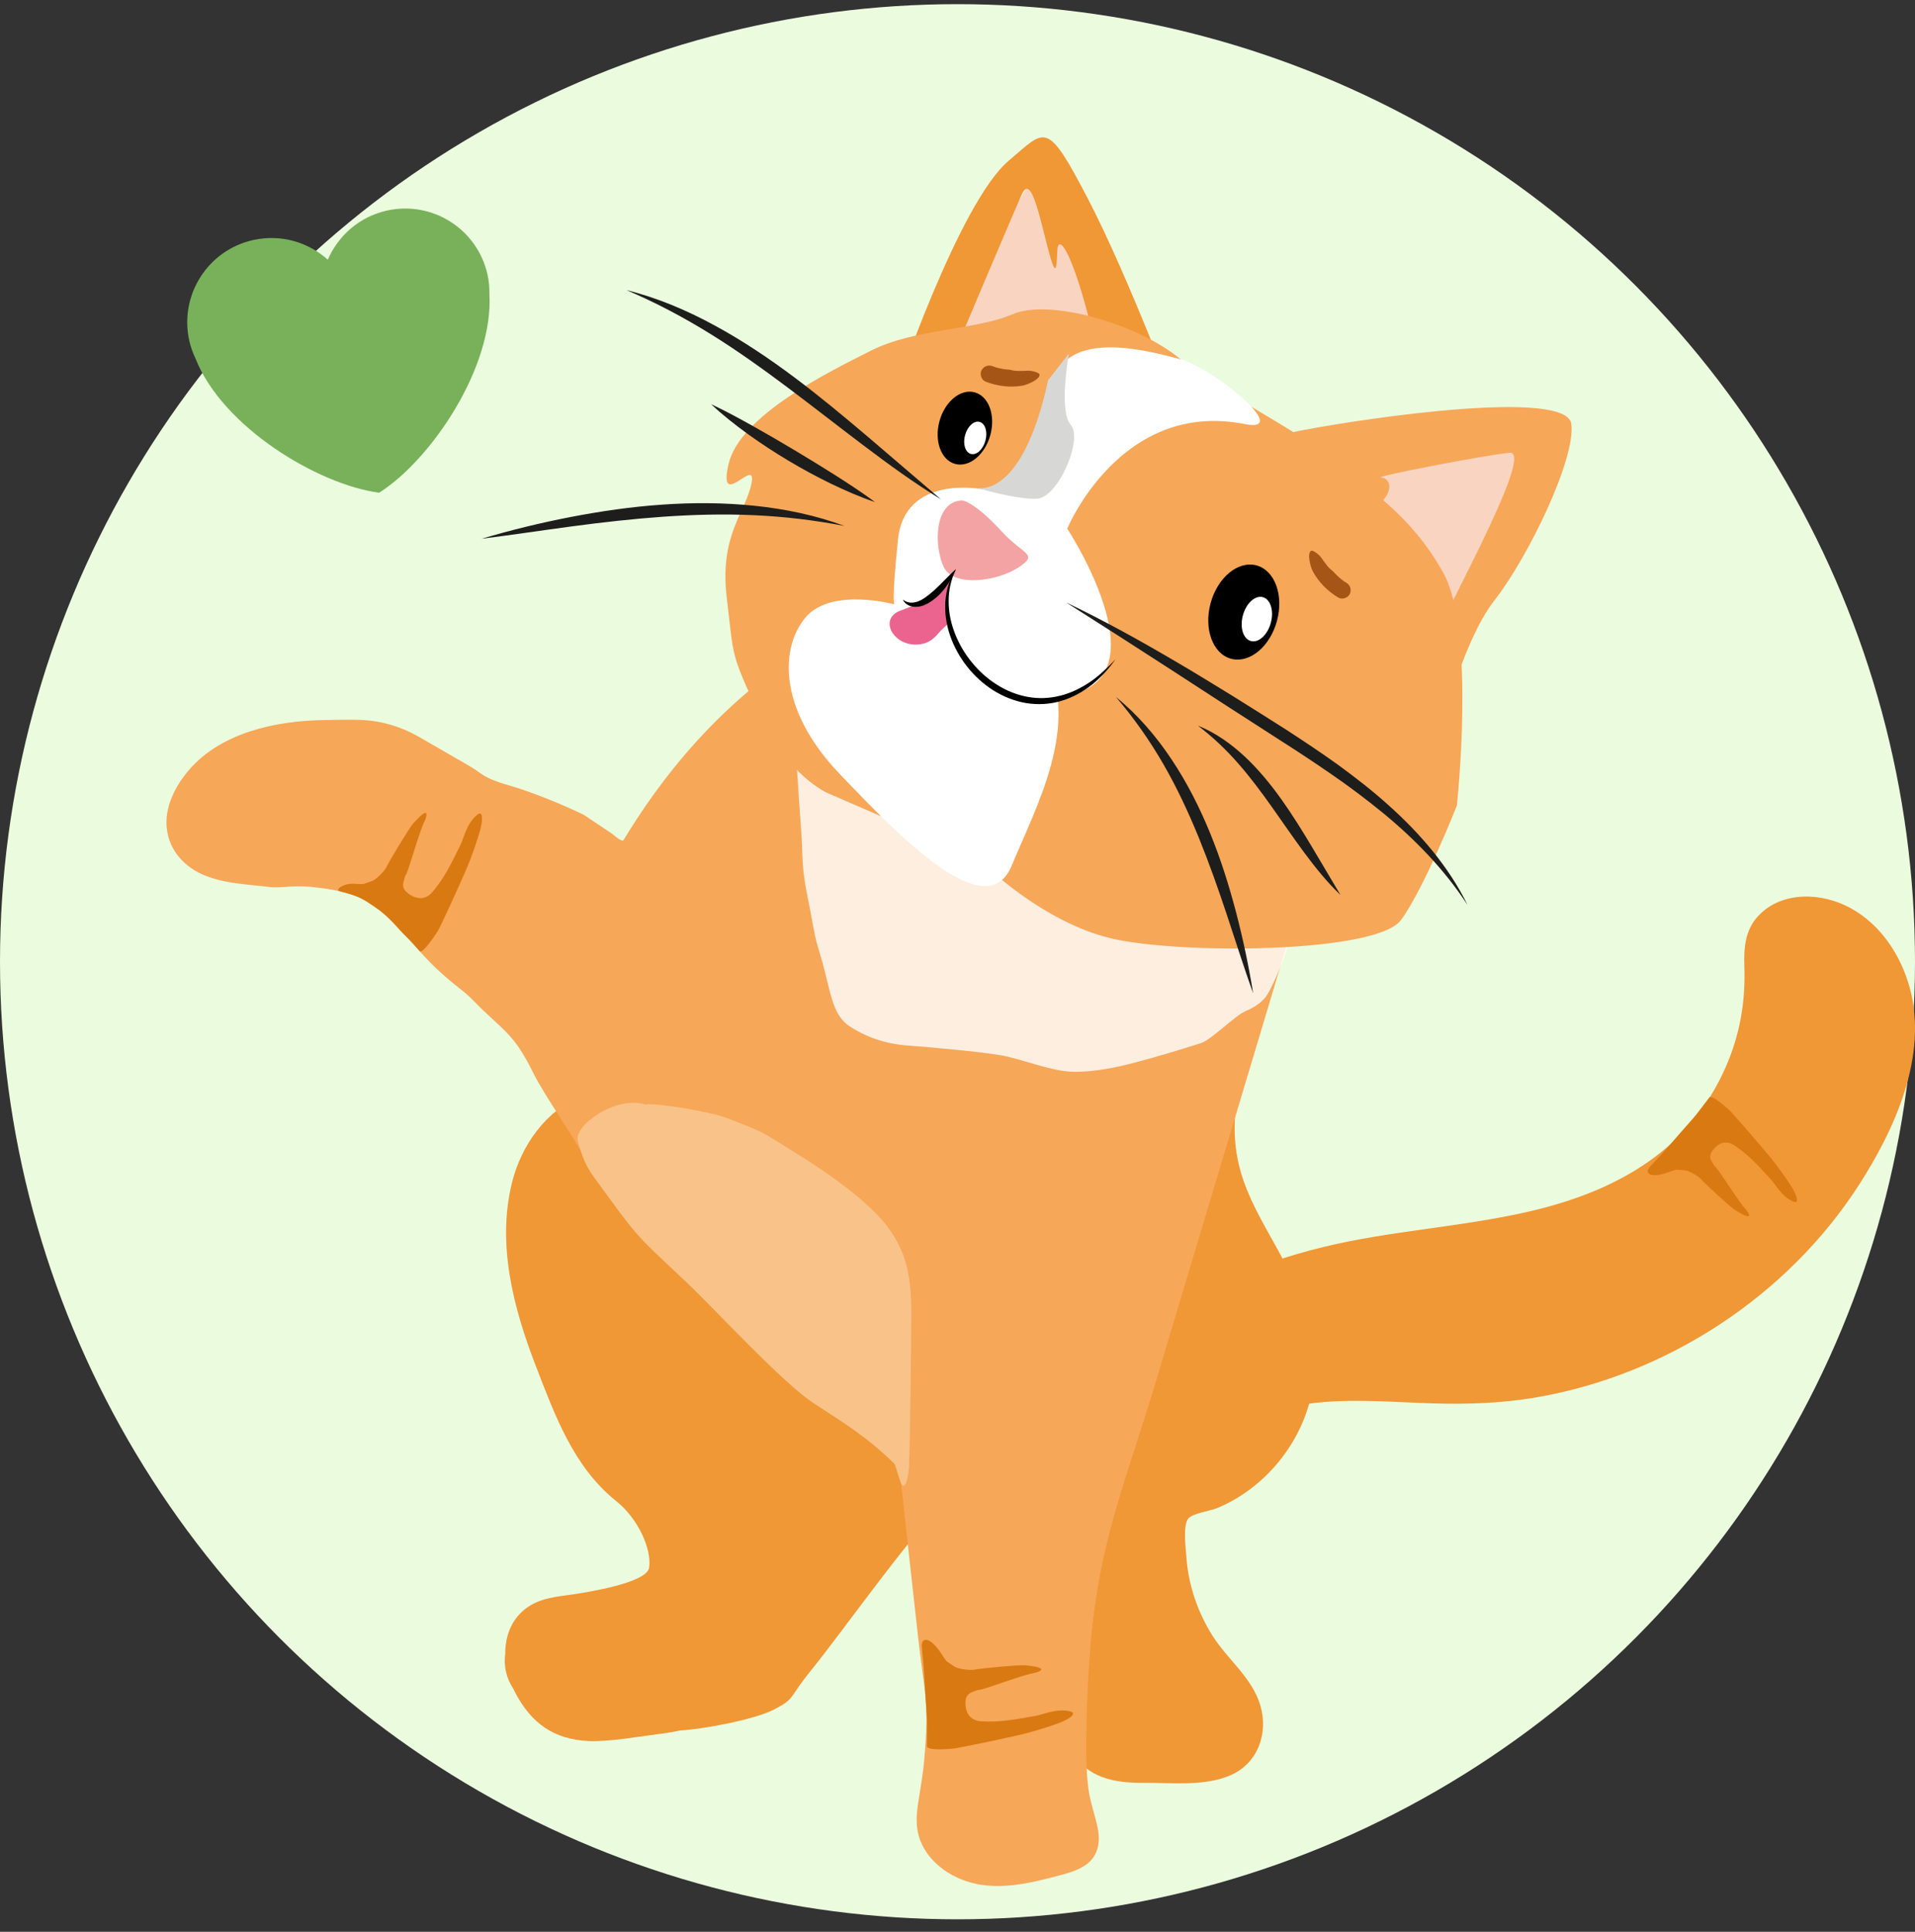
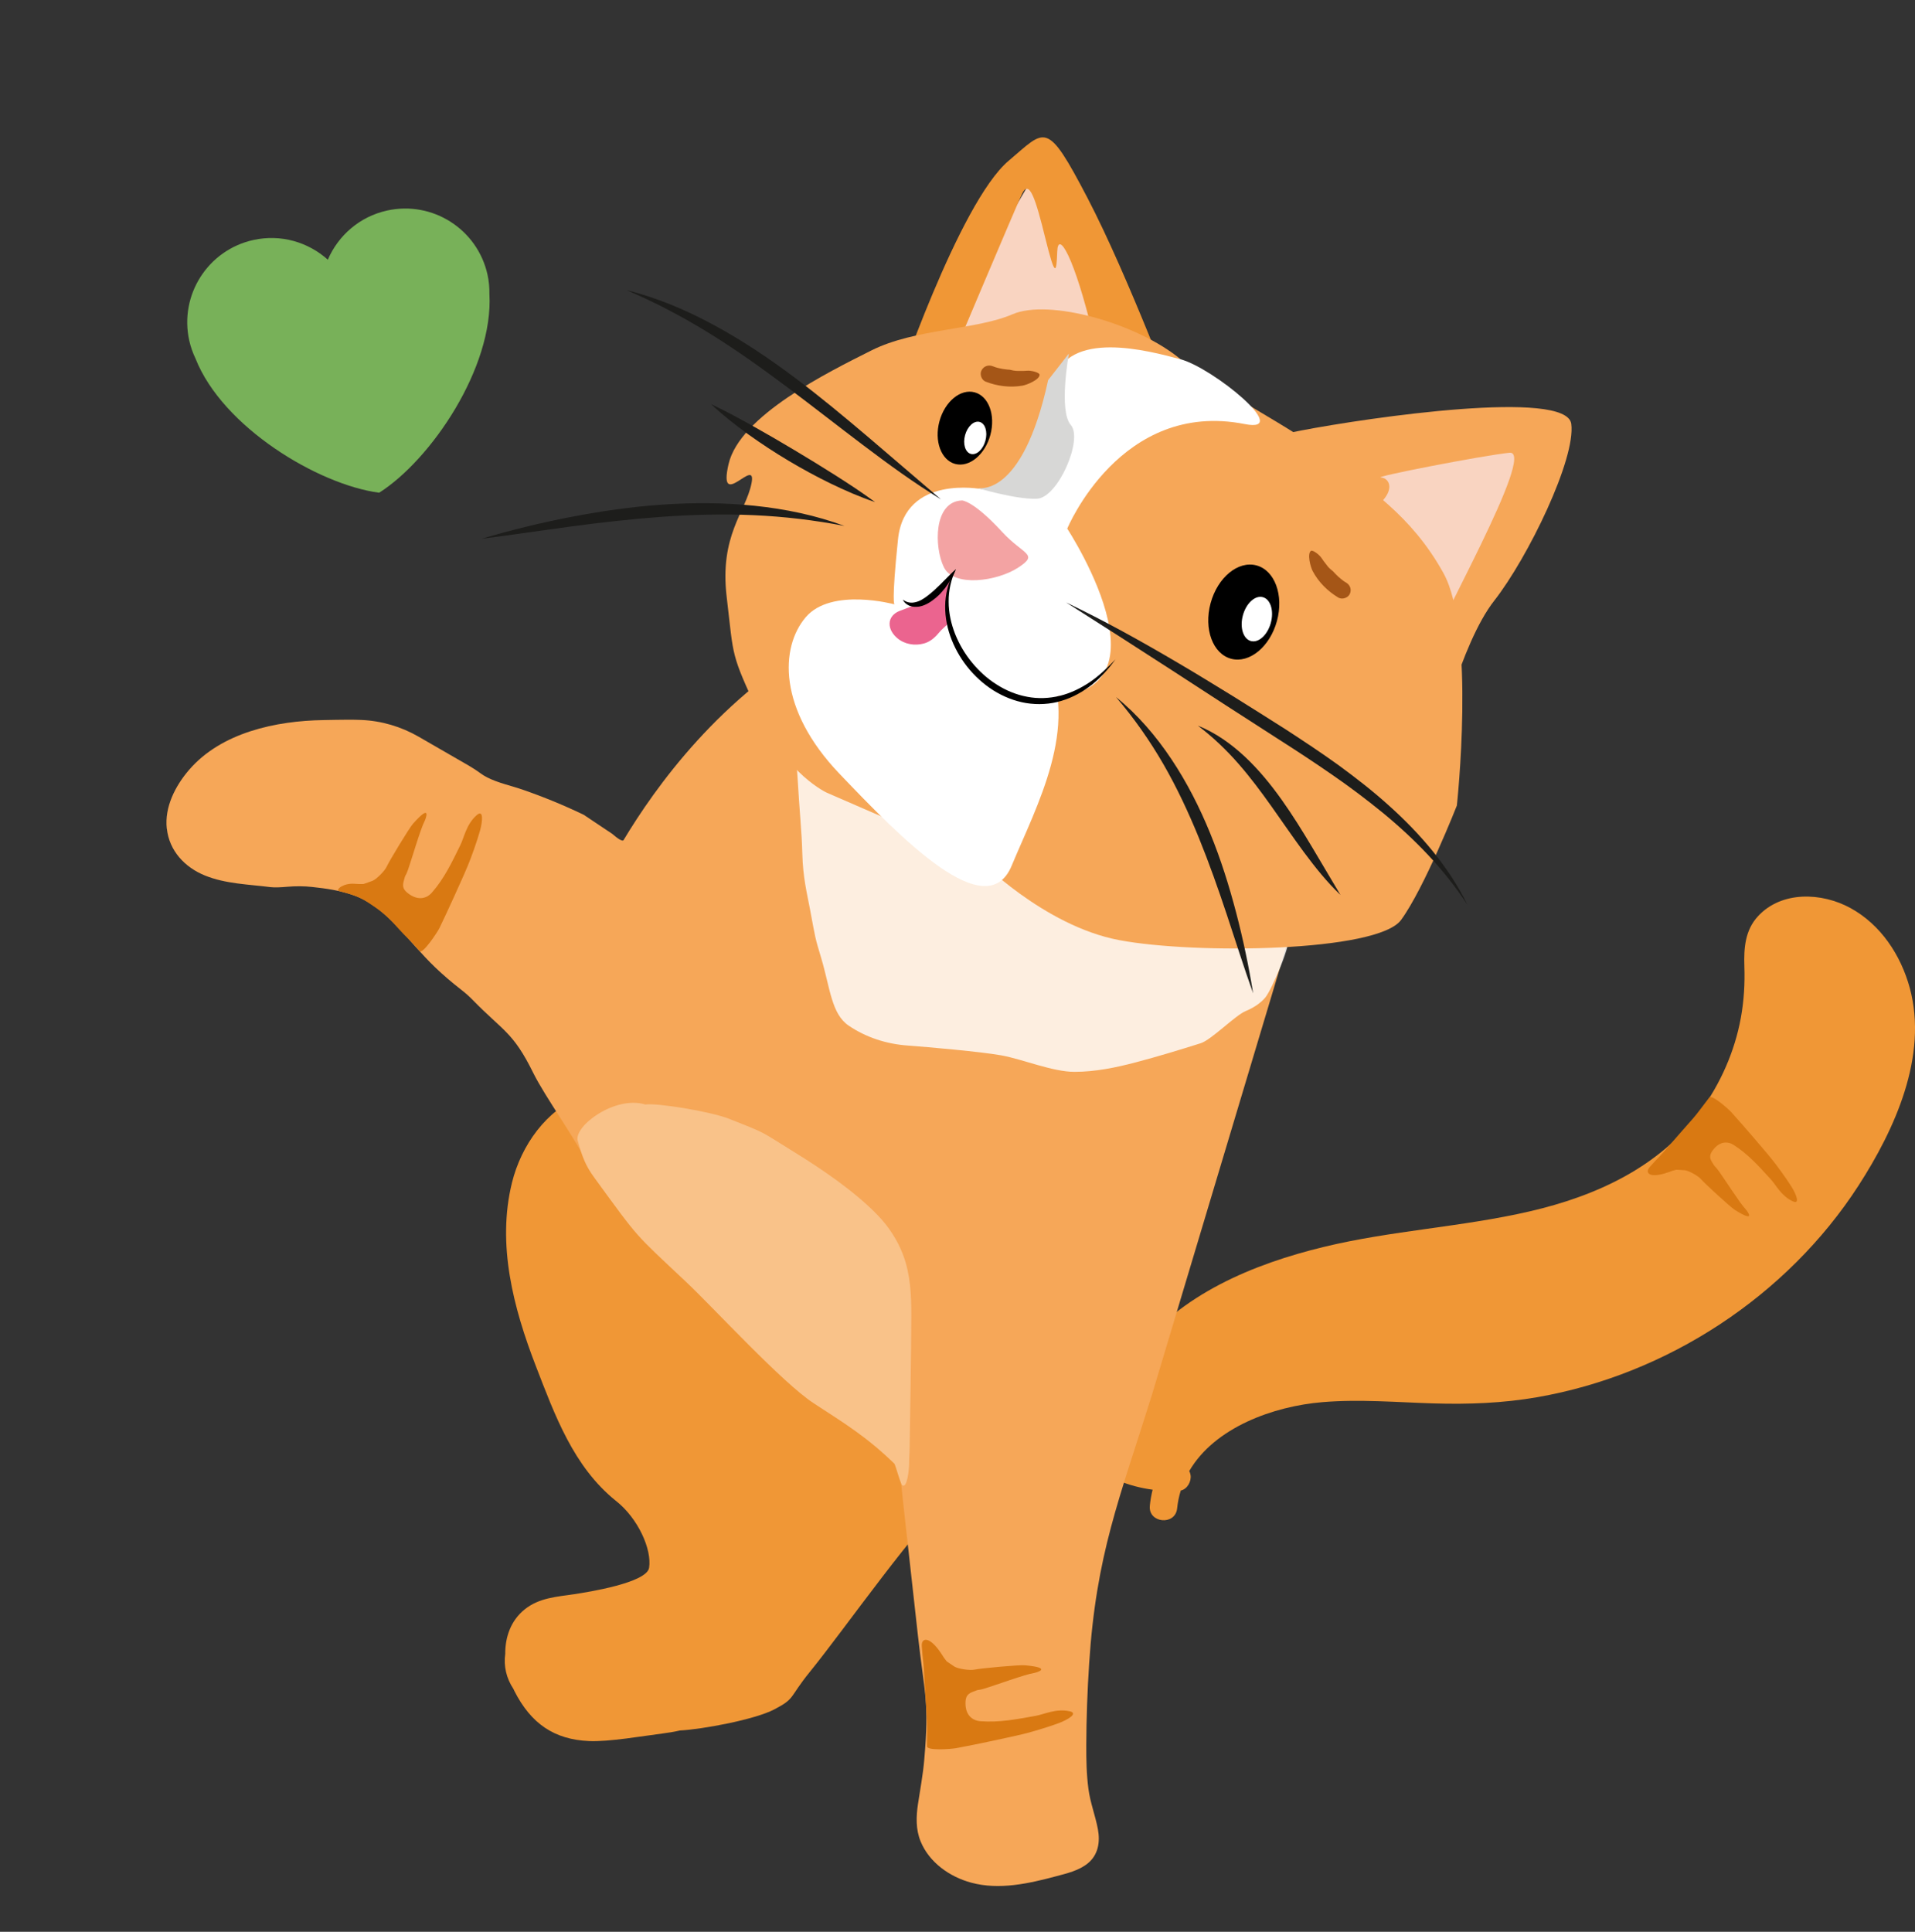
<svg xmlns="http://www.w3.org/2000/svg" width="115" height="116" viewBox="0 0 115 116" fill="none">
  <rect x="0" y="0" width="115" height="116" fill="#333333" stroke="none" />
  <g clip-path="url(#clip0_10259_11426)">
-     <circle cx="57.5" cy="57.75" r="57.5" fill="#EBFBDE" />
    <g clip-path="url(#clip1_10259_11426)">
      <path d="M69.049 90.415C69.082 90.087 69.14 89.767 69.218 89.452C67.806 89.268 66.468 88.731 65.32 87.834C65.055 87.627 64.872 87.212 65.033 86.886C65.433 86.071 65.834 85.257 66.235 84.444C66.586 83.731 66.887 82.912 67.373 82.278C67.486 82.131 67.609 82.004 67.742 81.894C67.883 81.677 68.033 81.463 68.191 81.256C70.882 77.711 75.272 75.898 79.489 74.876C83.567 73.886 87.792 73.684 91.88 72.736C95.842 71.818 99.653 70.083 102.104 66.733C103.318 65.073 104.176 63.134 104.543 61.11C104.729 60.087 104.789 59.057 104.753 58.018C104.717 56.93 104.795 55.856 105.572 55.016C106.992 53.481 109.407 53.587 111.12 54.524C112.948 55.523 114.153 57.361 114.688 59.331C115.793 63.416 113.789 67.816 111.605 71.196C107.32 77.826 100.119 82.541 92.314 83.899C90.263 84.257 88.187 84.334 86.106 84.272C83.879 84.205 81.642 84.009 79.416 84.196C76.481 84.44 72.945 85.708 71.417 88.332C71.456 88.406 71.484 88.488 71.497 88.58C71.553 88.956 71.3 89.421 70.907 89.503C70.803 89.843 70.728 90.2 70.689 90.577C70.578 91.627 68.941 91.461 69.051 90.416L69.049 90.415Z" fill="#F09736" />
      <path d="M100.197 70.387C99.067 70.788 98.745 70.442 99.076 70.071C99.657 69.414 99.519 69.628 100.211 68.823C100.549 68.428 101.185 67.712 101.672 67.156C101.961 66.826 102.067 66.652 102.645 65.905C102.801 65.705 103.797 66.593 103.969 66.783C104.173 67.009 104.377 67.24 104.578 67.47C104.984 67.931 105.382 68.397 105.78 68.864C106.168 69.319 106.03 69.157 106.412 69.621C106.716 69.993 107.294 70.795 107.589 71.269C107.853 71.693 108.134 72.36 107.649 72.132C106.959 71.806 106.661 71.162 106.331 70.805C105.622 70.031 104.994 69.32 104.117 68.754C103.747 68.517 103.282 68.539 102.901 69.013C102.671 69.3 102.639 69.487 102.794 69.752C103.065 70.212 102.91 69.896 103.224 70.329C103.542 70.77 104.511 72.286 104.828 72.61C104.895 72.678 105.538 73.502 104.187 72.655C103.91 72.483 102.358 71.052 102.149 70.808C101.979 70.601 101.387 70.282 101.165 70.268C100.882 70.251 100.756 70.241 100.663 70.24C100.504 70.278 100.35 70.327 100.198 70.387" fill="#D97912" />
-       <path d="M61.78 94.869C61.998 96.628 62.3 98.374 62.723 100.097C63.127 101.756 63.539 103.596 64.349 105.112C65.239 106.773 66.948 107.071 68.685 107.055C70.36 107.04 72.344 107.284 73.914 106.59C75.546 105.869 76.175 104.075 75.689 102.415C75.194 100.732 73.705 99.644 72.8 98.2C71.917 96.793 71.359 95.162 71.247 93.504C71.212 92.981 71.023 91.631 71.353 91.192C71.59 90.875 72.693 90.724 73.097 90.556C75.911 89.382 78.085 86.765 78.74 83.799C79.467 80.514 78.132 77.557 76.563 74.736C75.768 73.306 74.931 71.883 74.489 70.297C73.977 68.465 74.053 66.577 74.594 64.765C74.944 63.594 73.793 62.888 72.873 63.108C72.504 62.867 72.025 62.826 71.536 63.17C68.325 65.423 66.379 68.768 64.887 72.307C63.303 76.064 62.289 80.004 61.785 84.046C61.337 87.636 61.331 91.28 61.779 94.87L61.78 94.869Z" fill="#F09736" />
      <path d="M30.341 99.317C30.334 98.304 30.672 97.314 31.507 96.641C32.377 95.939 33.433 95.884 34.495 95.725C35.307 95.603 38.834 95.046 38.979 94.145C39.155 93.051 38.327 91.167 36.967 90.107C34.433 88.06 33.319 84.972 32.178 82.027C30.833 78.546 29.83 74.739 30.744 71.021C31.302 68.758 32.822 66.651 34.905 65.836C34.94 65.554 35.031 65.266 35.171 64.959C35.35 64.572 35.938 64.221 36.368 64.277C42.295 65.068 47.129 68.542 51.467 72.428C55.237 75.809 58.969 79.713 59.971 84.764C60.327 85.013 60.543 85.437 60.592 85.905C60.9 88.948 59.722 87.388 57.616 89.288C54.981 91.672 50.859 97.653 48.621 100.408C47.364 101.957 47.777 101.979 46.495 102.647C45.314 103.264 42.156 103.845 40.828 103.912C40.498 103.989 40.159 104.045 39.807 104.09C38.612 104.241 36.578 104.6 35.373 104.547C33.291 104.456 31.893 103.51 30.893 101.547C30.87 101.502 30.85 101.455 30.829 101.41C30.406 100.776 30.238 100.034 30.341 99.316V99.317Z" fill="#F09736" />
      <path d="M10.02 49.759C10.167 51.091 11.092 52.081 12.313 52.575C13.555 53.077 14.925 53.102 16.238 53.269C16.495 53.3 16.855 53.283 17.254 53.248C17.747 53.206 18.245 53.206 18.736 53.259C19.575 53.35 20.41 53.467 21.208 53.749C22.235 54.111 23.062 54.812 23.803 55.584C24.592 56.408 25.306 57.294 26.127 58.083C26.623 58.556 27.143 59.001 27.684 59.421C27.93 59.611 28.164 59.815 28.38 60.037C30.224 61.933 30.801 61.948 32.023 64.426C32.735 65.87 34.565 68.375 35.346 69.994C36.041 71.431 38.431 72.778 39.647 74.268C41.788 76.889 43.112 78.633 45.904 80.548C47.414 81.583 48.439 83.499 49.947 84.536C50.705 85.056 51.463 85.572 52.221 86.093C52.819 86.508 53.426 86.954 53.744 87.628C54.09 88.368 54.127 89.233 54.215 90.031C54.314 90.924 54.412 91.816 54.512 92.709C54.715 94.541 54.92 96.375 55.123 98.207C55.518 101.765 55.814 102.092 55.503 105.675C55.426 106.57 55.26 107.444 55.126 108.331C55.014 109.089 54.989 109.848 55.285 110.572C55.803 111.834 57.025 112.698 58.318 113.048C60 113.507 61.787 113.101 63.424 112.665C64.083 112.488 64.788 112.327 65.328 111.887C65.958 111.369 66.074 110.599 65.93 109.835C65.777 109.019 65.472 108.251 65.363 107.421C65.247 106.553 65.231 105.673 65.234 104.799C65.24 103.16 65.299 101.523 65.406 99.89C65.832 93.312 67.209 90.056 69.175 83.761L77.759 55.128C77.764 55.119 77.755 56.346 77.759 56.338C78.154 55.985 77.195 55.923 77.101 55.418C76.983 54.789 76.443 56.421 75.877 56.192C75.26 55.941 74.568 55.894 73.916 55.786C73.126 55.658 72.339 55.513 71.556 55.351C68.48 54.715 67.667 54.193 64.736 53.067C63.441 52.568 61.382 51.455 60.26 50.625C59.187 49.835 58.451 50.025 57.977 48.794C57.469 47.47 56.347 51.781 56.199 50.376C56.031 48.778 56.007 47.168 56.057 45.56C56.159 42.299 56.503 39.039 56.769 35.786C56.804 35.368 56.251 35.212 55.982 35.464C54.578 36.76 52.868 37.678 51.11 38.414C47.855 39.777 53.832 36.03 49.681 38.267C43.272 41.719 39.319 47.332 37.45 50.44C37.379 50.56 37.061 50.328 36.766 50.071L35.049 48.923C33.858 48.352 32.632 47.848 31.382 47.416C30.686 47.175 29.923 47.019 29.263 46.685C29.097 46.601 28.978 46.524 28.859 46.437C28.636 46.275 28.407 46.121 28.166 45.983L25.147 44.241C24.093 43.632 22.906 43.28 21.688 43.231C21.442 43.222 21.195 43.217 20.948 43.217C20.44 43.217 19.929 43.232 19.427 43.239C16.575 43.282 13.285 43.983 11.35 46.234C10.527 47.192 9.873 48.462 10.015 49.756L10.02 49.759Z" fill="#F6A758" />
      <path d="M56.546 99.325C55.831 98.226 55.317 98.312 55.356 98.856C55.421 99.815 55.444 99.537 55.507 100.699C55.537 101.268 55.609 102.316 55.66 103.124C55.69 103.604 55.665 103.825 55.667 104.861C55.667 105.14 57.135 105.026 57.413 104.974C57.742 104.913 58.076 104.846 58.407 104.781C59.071 104.648 59.731 104.506 60.392 104.362C61.037 104.224 60.809 104.271 61.453 104.123C61.969 103.999 63.013 103.685 63.589 103.467C64.105 103.272 64.799 102.877 64.222 102.754C63.401 102.581 62.706 102.944 62.179 103.035C61.038 103.239 60.013 103.443 58.867 103.354C58.385 103.315 57.994 102.988 57.98 102.319C57.972 101.916 58.07 101.731 58.385 101.603C58.931 101.382 58.583 101.555 59.148 101.386C59.721 101.213 61.587 100.533 62.083 100.463C62.187 100.448 63.301 100.156 61.553 99.997C61.196 99.962 58.879 100.181 58.532 100.255C58.244 100.322 57.512 100.208 57.311 100.072C57.052 99.899 56.935 99.824 56.852 99.763C56.74 99.625 56.638 99.478 56.545 99.325" fill="#D97912" />
      <path d="M21.299 53.07C20.636 53.013 20.139 53.418 20.357 53.504C21.578 53.828 21.67 53.891 22.586 54.518C23.074 54.852 23.509 55.273 24.009 55.846C24.327 56.209 24.547 56.347 25.198 57.109C25.38 57.321 26.272 55.974 26.394 55.72C26.539 55.419 26.683 55.114 26.824 54.81C27.11 54.199 27.386 53.587 27.661 52.973C27.93 52.375 27.834 52.586 28.093 51.982C28.299 51.496 28.662 50.473 28.825 49.882C28.974 49.353 29.062 48.564 28.622 48.952C27.996 49.507 27.879 50.278 27.641 50.755C27.132 51.789 26.69 52.732 25.939 53.596C25.622 53.96 25.125 54.079 24.575 53.694C24.244 53.461 24.152 53.275 24.234 52.946C24.378 52.378 24.312 52.758 24.509 52.205C24.707 51.644 25.261 49.747 25.497 49.308C25.546 49.216 25.971 48.15 24.807 49.457C24.568 49.723 23.374 51.707 23.227 52.029C23.111 52.299 22.586 52.817 22.355 52.898C22.062 53.003 21.932 53.052 21.834 53.082C21.656 53.092 21.477 53.086 21.297 53.07" fill="#D97912" />
      <path opacity="0.81" d="M76.006 59.874C75.693 60.254 75.251 60.528 74.8 60.715C74.178 60.971 72.748 62.44 72.107 62.643C70.813 63.052 69.513 63.447 68.201 63.792C67.004 64.108 65.771 64.36 64.527 64.361C63.2 64.362 61.413 63.6 60.12 63.37C58.861 63.147 55.771 62.876 54.503 62.782C53.244 62.691 52.023 62.301 50.974 61.593C49.923 60.884 49.859 59.343 49.307 57.501C48.931 56.249 48.981 56.405 48.644 54.608C48.458 53.618 48.219 52.697 48.182 51.279C48.145 49.872 48.024 48.929 47.888 46.586C47.76 44.352 46.858 41.696 48.672 39.979C48.718 39.935 48.767 39.907 48.815 39.885C48.862 39.816 48.921 39.758 48.985 39.722C49.248 39.578 49.519 39.701 49.682 39.924C50.062 40.449 50.458 40.962 50.865 41.47C52.525 43.532 54.382 45.437 56.402 47.153C58.488 48.924 60.761 50.461 63.136 51.823C65.617 53.246 68.201 54.484 70.809 55.656C72.102 56.236 73.535 55.536 74.834 56.098C75.397 56.344 77.108 55.454 77.392 56.05C77.633 56.559 76.349 59.455 76.002 59.875L76.006 59.874Z" fill="white" />
      <path d="M38.757 66.324C36.933 65.762 34.444 67.627 34.695 68.504C34.978 69.489 35.15 69.976 35.706 70.737C38.443 74.493 38.052 74.007 41.213 76.986C42.847 78.526 46.978 83.031 48.859 84.259C50.725 85.48 52.009 86.245 53.703 87.885C53.786 87.965 54.088 89.2 54.203 89.201C54.474 89.338 54.588 88.304 54.594 87.905C54.601 87.265 54.617 87.534 54.626 86.895C54.66 84.264 54.719 81.634 54.726 79.001C54.729 77.78 54.673 76.517 54.236 75.361C53.899 74.465 53.372 73.66 52.705 72.968C51.352 71.564 49.393 70.227 47.751 69.215C45.579 67.877 46.148 68.117 43.798 67.187C42.619 66.721 39.35 66.213 38.759 66.324" fill="#F9C289" />
      <path d="M85.591 39.672C85.591 39.672 91.294 31.356 91.498 28.912C91.702 26.466 91.114 25.589 91.114 25.589L75.012 31.438" fill="#F9D4C1" />
      <path d="M77.799 36.161C77.799 36.161 79.281 32.382 81.671 31.068C84.062 29.755 83.513 28.693 82.93 28.674C82.346 28.654 88.968 27.363 90.645 27.186C92.323 27.008 86.104 37.844 85.589 39.672C85.074 41.502 86.246 44.883 86.246 44.883C86.246 44.883 87.698 38.664 89.728 36.075C91.758 33.485 94.639 27.548 94.358 25.451C94.078 23.355 82.27 25.057 78.139 25.85C74.009 26.643 71.18 27.479 68.238 28.194C65.297 28.91 63.572 31.094 63.572 31.094" fill="#F6A758" />
      <path d="M54.799 23.031L62.53 9.777L67.758 24.162" fill="#F9D4C1" />
      <path d="M53.709 23.68C53.709 23.68 57.577 12.174 60.579 9.647C62.8 7.776 62.832 7.148 65.3 11.874C67.768 16.602 70.822 24.77 70.822 24.77L67.758 24.162C67.758 24.162 66.796 24.959 65.655 20.178C64.514 15.396 63.533 13.8 63.489 15.106C63.445 16.412 63.368 16.71 62.777 14.316C62.187 11.923 61.806 10.715 61.368 11.66C60.929 12.605 57.111 21.656 57.111 21.656L53.71 23.68H53.709Z" fill="#F09736" />
      <path d="M58.721 51.539C58.721 51.539 62.652 55.592 67.212 56.453C71.772 57.314 82.731 57.164 84.137 55.241C85.543 53.317 87.488 48.371 87.488 48.371C87.488 48.371 88.626 37.936 86.682 34.414C84.737 30.892 82.135 29.349 79.862 27.483C77.588 25.617 73.516 23.743 70.898 21.573C68.279 19.403 62.986 17.924 60.804 18.871C58.621 19.818 54.947 19.728 52.332 21.042C49.718 22.356 44.421 24.957 43.751 27.87C43.082 30.784 45.476 27.305 45.128 29.031C44.78 30.758 43.199 32.136 43.64 35.854C44.081 39.575 43.858 39.154 45.561 42.851C47.265 46.548 49.669 47.608 49.669 47.608" fill="#F6A758" />
      <path d="M61.385 41.716C71.505 43.048 64.09 31.743 64.09 31.743C64.09 31.743 67.294 23.99 74.749 25.464C77.655 26.039 72.857 22.099 70.898 21.575C68.939 21.05 64.112 19.747 63.254 22.909C62.397 26.072 61.76 29.211 58.958 29.373C58.958 29.373 54.333 28.468 53.927 32.386C53.521 36.303 53.716 36.29 53.716 36.29C53.716 36.29 49.925 35.256 48.386 37.062C46.846 38.868 46.701 42.574 50.406 46.455C54.109 50.335 59.241 55.623 60.753 51.984C62.266 48.345 64.842 43.685 62.827 39.494" fill="white" />
      <path d="M64.189 21.229C64.189 21.229 63.56 24.671 64.306 25.523C65.052 26.374 63.535 29.897 62.266 29.949C60.997 30.001 58.647 29.289 58.647 29.289C58.647 29.289 61.364 30.099 62.943 22.825L64.189 21.229Z" fill="#D7D7D6" />
      <path d="M57.772 30.051C57.772 30.051 58.451 30.058 60.176 31.935C61.458 33.331 62.419 33.252 61.143 34.084C59.867 34.916 57.277 35.267 56.684 34.065C56.092 32.863 56.05 30.112 57.772 30.051Z" fill="#F3A3A3" />
      <path d="M76.684 37.287C77.104 35.739 76.552 34.245 75.452 33.951C74.351 33.656 73.119 34.672 72.699 36.22C72.279 37.769 72.831 39.262 73.931 39.557C75.032 39.851 76.264 38.835 76.684 37.287Z" fill="black" />
      <path d="M59.473 26.117C59.795 24.93 59.372 23.784 58.527 23.558C57.683 23.332 56.737 24.111 56.416 25.298C56.093 26.486 56.517 27.631 57.361 27.858C58.206 28.084 59.151 27.304 59.473 26.117Z" fill="black" />
      <path d="M76.316 37.4C76.514 36.672 76.298 35.982 75.835 35.858C75.371 35.734 74.836 36.223 74.638 36.951C74.441 37.678 74.657 38.369 75.12 38.493C75.583 38.617 76.119 38.127 76.316 37.4Z" fill="white" />
      <path d="M59.177 26.459C59.321 25.928 59.164 25.424 58.826 25.334C58.489 25.244 58.098 25.601 57.954 26.132C57.81 26.663 57.967 27.167 58.305 27.257C58.643 27.347 59.033 26.99 59.177 26.459Z" fill="white" />
      <path d="M88.126 54.337C86.739 52.206 84.967 50.39 83.024 48.793C82.047 47.998 81.042 47.239 80 46.523C78.962 45.804 77.905 45.108 76.836 44.427L73.633 42.364L70.439 40.289C68.308 38.908 66.171 37.538 64.021 36.176C66.321 37.274 68.549 38.513 70.742 39.806C71.841 40.447 72.921 41.119 74.007 41.782C75.087 42.455 76.161 43.132 77.235 43.815C78.302 44.51 79.367 45.214 80.403 45.962C81.433 46.718 82.447 47.502 83.397 48.363C84.352 49.216 85.249 50.138 86.055 51.131C86.855 52.128 87.57 53.195 88.126 54.336V54.337Z" fill="#1D1D1B" />
      <path d="M67.018 41.856C68.314 42.907 69.419 44.196 70.348 45.59C71.28 46.986 72.042 48.489 72.673 50.035C73.306 51.582 73.806 53.175 74.228 54.781C74.649 56.389 74.991 58.011 75.255 59.65C74.695 58.085 74.2 56.506 73.679 54.942C73.159 53.377 72.611 51.827 71.994 50.308C71.375 48.792 70.683 47.306 69.865 45.888C69.046 44.469 68.1 43.122 67.018 41.856Z" fill="#1D1D1B" />
      <path d="M71.933 43.572C72.986 43.993 73.935 44.667 74.766 45.445C75.599 46.227 76.319 47.113 76.972 48.03C77.627 48.95 78.214 49.903 78.787 50.858L80.497 53.739C79.678 52.96 78.975 52.074 78.306 51.175C77.641 50.274 77.014 49.352 76.374 48.45C75.734 47.548 75.078 46.664 74.353 45.84C73.63 45.014 72.832 44.255 71.933 43.571V43.572Z" fill="#1D1D1B" />
      <path d="M56.507 29.985C54.878 28.993 53.337 27.867 51.822 26.721C50.306 25.575 48.814 24.405 47.303 23.271C45.79 22.139 44.257 21.039 42.654 20.047C41.051 19.053 39.381 18.168 37.624 17.422C39.48 17.881 41.261 18.639 42.943 19.557C44.627 20.474 46.219 21.546 47.745 22.691C49.271 23.836 50.734 25.054 52.18 26.282L56.508 29.986L56.507 29.985Z" fill="#1D1D1B" />
      <path d="M52.546 30.148C51.627 29.84 50.746 29.453 49.88 29.034C49.016 28.614 48.173 28.155 47.348 27.663C46.525 27.172 45.721 26.646 44.941 26.086C44.163 25.524 43.407 24.932 42.702 24.269C43.579 24.68 44.418 25.139 45.252 25.605C46.085 26.072 46.909 26.551 47.725 27.04C48.543 27.528 49.355 28.026 50.161 28.537C50.966 29.05 51.767 29.571 52.545 30.146L52.546 30.148Z" fill="#1D1D1B" />
      <path d="M50.715 31.582C48.908 31.232 47.095 31.018 45.277 30.936C43.459 30.853 41.639 30.902 39.823 31.028C38.006 31.157 36.192 31.361 34.379 31.603C32.566 31.844 30.753 32.122 28.925 32.35C30.689 31.826 32.477 31.391 34.286 31.042C36.095 30.694 37.925 30.429 39.772 30.302C41.616 30.173 43.476 30.18 45.319 30.371C47.16 30.563 48.988 30.942 50.715 31.582Z" fill="#1D1D1B" />
      <path d="M55.637 35.986C56.096 35.72 57.004 34.556 57.05 34.858C57.079 35.046 56.855 35.588 56.902 35.77C56.952 35.958 56.775 36.314 56.846 36.493C57.004 36.893 57.115 37.265 56.824 37.558C56.731 37.65 56.629 37.733 56.536 37.826C56.428 37.936 56.336 38.059 56.23 38.169C56.021 38.386 55.782 38.555 55.49 38.638C54.943 38.793 54.316 38.693 53.875 38.312C53.622 38.095 53.417 37.793 53.422 37.446C53.426 37.082 53.68 36.826 53.998 36.695C54.304 36.569 54.777 36.417 55.069 36.261C55.246 36.167 55.602 36.062 55.637 35.984" fill="#EB648F" />
      <path d="M57.409 34.173C57.109 34.789 56.962 35.464 56.969 36.133C56.97 36.803 57.117 37.463 57.362 38.082C57.611 38.699 57.952 39.279 58.377 39.791C58.798 40.305 59.297 40.758 59.859 41.108C60.417 41.465 61.039 41.721 61.687 41.84C62.336 41.967 63.008 41.939 63.653 41.781C64.298 41.62 64.91 41.324 65.469 40.945C66.028 40.561 66.518 40.085 66.994 39.589C66.589 40.141 66.13 40.663 65.588 41.104C65.04 41.532 64.419 41.886 63.737 42.086C63.057 42.293 62.325 42.331 61.62 42.217C60.913 42.099 60.241 41.825 59.64 41.448C58.443 40.683 57.528 39.514 57.065 38.19C56.833 37.529 56.724 36.822 56.77 36.126C56.819 35.431 57.03 34.747 57.409 34.173Z" fill="black" />
      <path d="M54.215 36.005C54.356 36.115 54.515 36.173 54.671 36.187C54.827 36.201 54.977 36.165 55.122 36.117C55.413 36.012 55.673 35.806 55.926 35.596C56.051 35.488 56.177 35.381 56.296 35.258C56.357 35.201 56.417 35.141 56.48 35.084C56.541 35.025 56.597 34.961 56.659 34.901C56.907 34.664 57.136 34.404 57.41 34.173C57.275 34.5 57.112 34.816 56.905 35.104C56.854 35.177 56.805 35.25 56.749 35.321C56.692 35.39 56.633 35.457 56.575 35.525C56.515 35.592 56.459 35.661 56.393 35.723L56.191 35.905C55.912 36.134 55.595 36.352 55.205 36.424C55.012 36.453 54.808 36.452 54.623 36.379C54.442 36.303 54.289 36.171 54.217 36.005H54.215Z" fill="black" />
-       <path d="M58.943 22.239C59.077 21.982 59.356 21.889 59.623 21.993C59.66 22.007 59.696 22.02 59.733 22.034C59.751 22.041 59.77 22.047 59.788 22.054C59.793 22.055 59.795 22.056 59.798 22.057C59.856 22.076 59.916 22.09 59.975 22.105C60.133 22.143 60.293 22.169 60.454 22.186C60.494 22.19 60.533 22.193 60.571 22.197C60.574 22.197 60.578 22.197 60.583 22.197H60.586C60.665 22.199 60.758 22.231 60.836 22.245C61.076 22.289 61.133 22.267 61.319 22.272C61.441 22.275 61.544 22.272 61.674 22.261C61.938 22.237 62.424 22.371 62.428 22.5C62.44 22.795 61.673 23.113 61.389 23.16C60.65 23.285 59.886 23.187 59.19 22.917C58.939 22.82 58.82 22.476 58.942 22.242L58.943 22.239Z" fill="#A55617" />
+       <path d="M58.943 22.239C59.077 21.982 59.356 21.889 59.623 21.993C59.66 22.007 59.696 22.02 59.733 22.034C59.751 22.041 59.77 22.047 59.788 22.054C59.793 22.055 59.795 22.056 59.798 22.057C59.856 22.076 59.916 22.09 59.975 22.105C60.133 22.143 60.293 22.169 60.454 22.186C60.494 22.19 60.533 22.193 60.571 22.197H60.586C60.665 22.199 60.758 22.231 60.836 22.245C61.076 22.289 61.133 22.267 61.319 22.272C61.441 22.275 61.544 22.272 61.674 22.261C61.938 22.237 62.424 22.371 62.428 22.5C62.44 22.795 61.673 23.113 61.389 23.16C60.65 23.285 59.886 23.187 59.19 22.917C58.939 22.82 58.82 22.476 58.942 22.242L58.943 22.239Z" fill="#A55617" />
      <path d="M81.056 35.671C81.181 35.408 81.084 35.133 80.84 34.985C80.806 34.965 80.772 34.945 80.74 34.923C80.724 34.913 80.707 34.901 80.69 34.891C80.686 34.889 80.684 34.887 80.682 34.885C80.632 34.85 80.583 34.811 80.537 34.773C80.41 34.672 80.291 34.562 80.18 34.445C80.153 34.416 80.126 34.387 80.1 34.358C80.097 34.356 80.095 34.353 80.091 34.349L80.089 34.347C80.039 34.286 79.957 34.233 79.899 34.18C79.718 34.017 79.701 33.96 79.583 33.815C79.507 33.72 79.445 33.638 79.376 33.529C79.234 33.306 78.832 33.005 78.726 33.079C78.484 33.25 78.698 34.047 78.833 34.3C79.184 34.958 79.727 35.499 80.368 35.883C80.597 36.021 80.945 35.905 81.058 35.668L81.056 35.671Z" fill="#A55617" />
      <g clip-path="url(#clip2_10259_11426)">
        <path d="M29.277 16.496C28.676 13.766 25.976 12.041 23.247 12.642C21.59 13.007 20.309 14.147 19.687 15.595C18.515 14.542 16.873 14.046 15.216 14.411C12.487 15.012 10.762 17.712 11.363 20.442C11.448 20.828 11.58 21.192 11.743 21.535C13.368 25.647 19.099 29.101 22.769 29.587C25.894 27.604 29.644 22.062 29.39 17.648C29.396 17.268 29.362 16.883 29.277 16.496Z" fill="#78B159" />
      </g>
    </g>
  </g>
  <defs>
    <clipPath id="clip0_10259_11426">
      <rect width="115" height="115" fill="white" transform="translate(0 0.25)" />
    </clipPath>
    <clipPath id="clip1_10259_11426">
      <rect width="105" height="105" fill="white" transform="translate(10 8.25)" />
    </clipPath>
    <clipPath id="clip2_10259_11426">
      <rect width="18.462" height="18.462" fill="white" transform="translate(10 14.528) rotate(-12.421)" />
    </clipPath>
  </defs>
</svg>